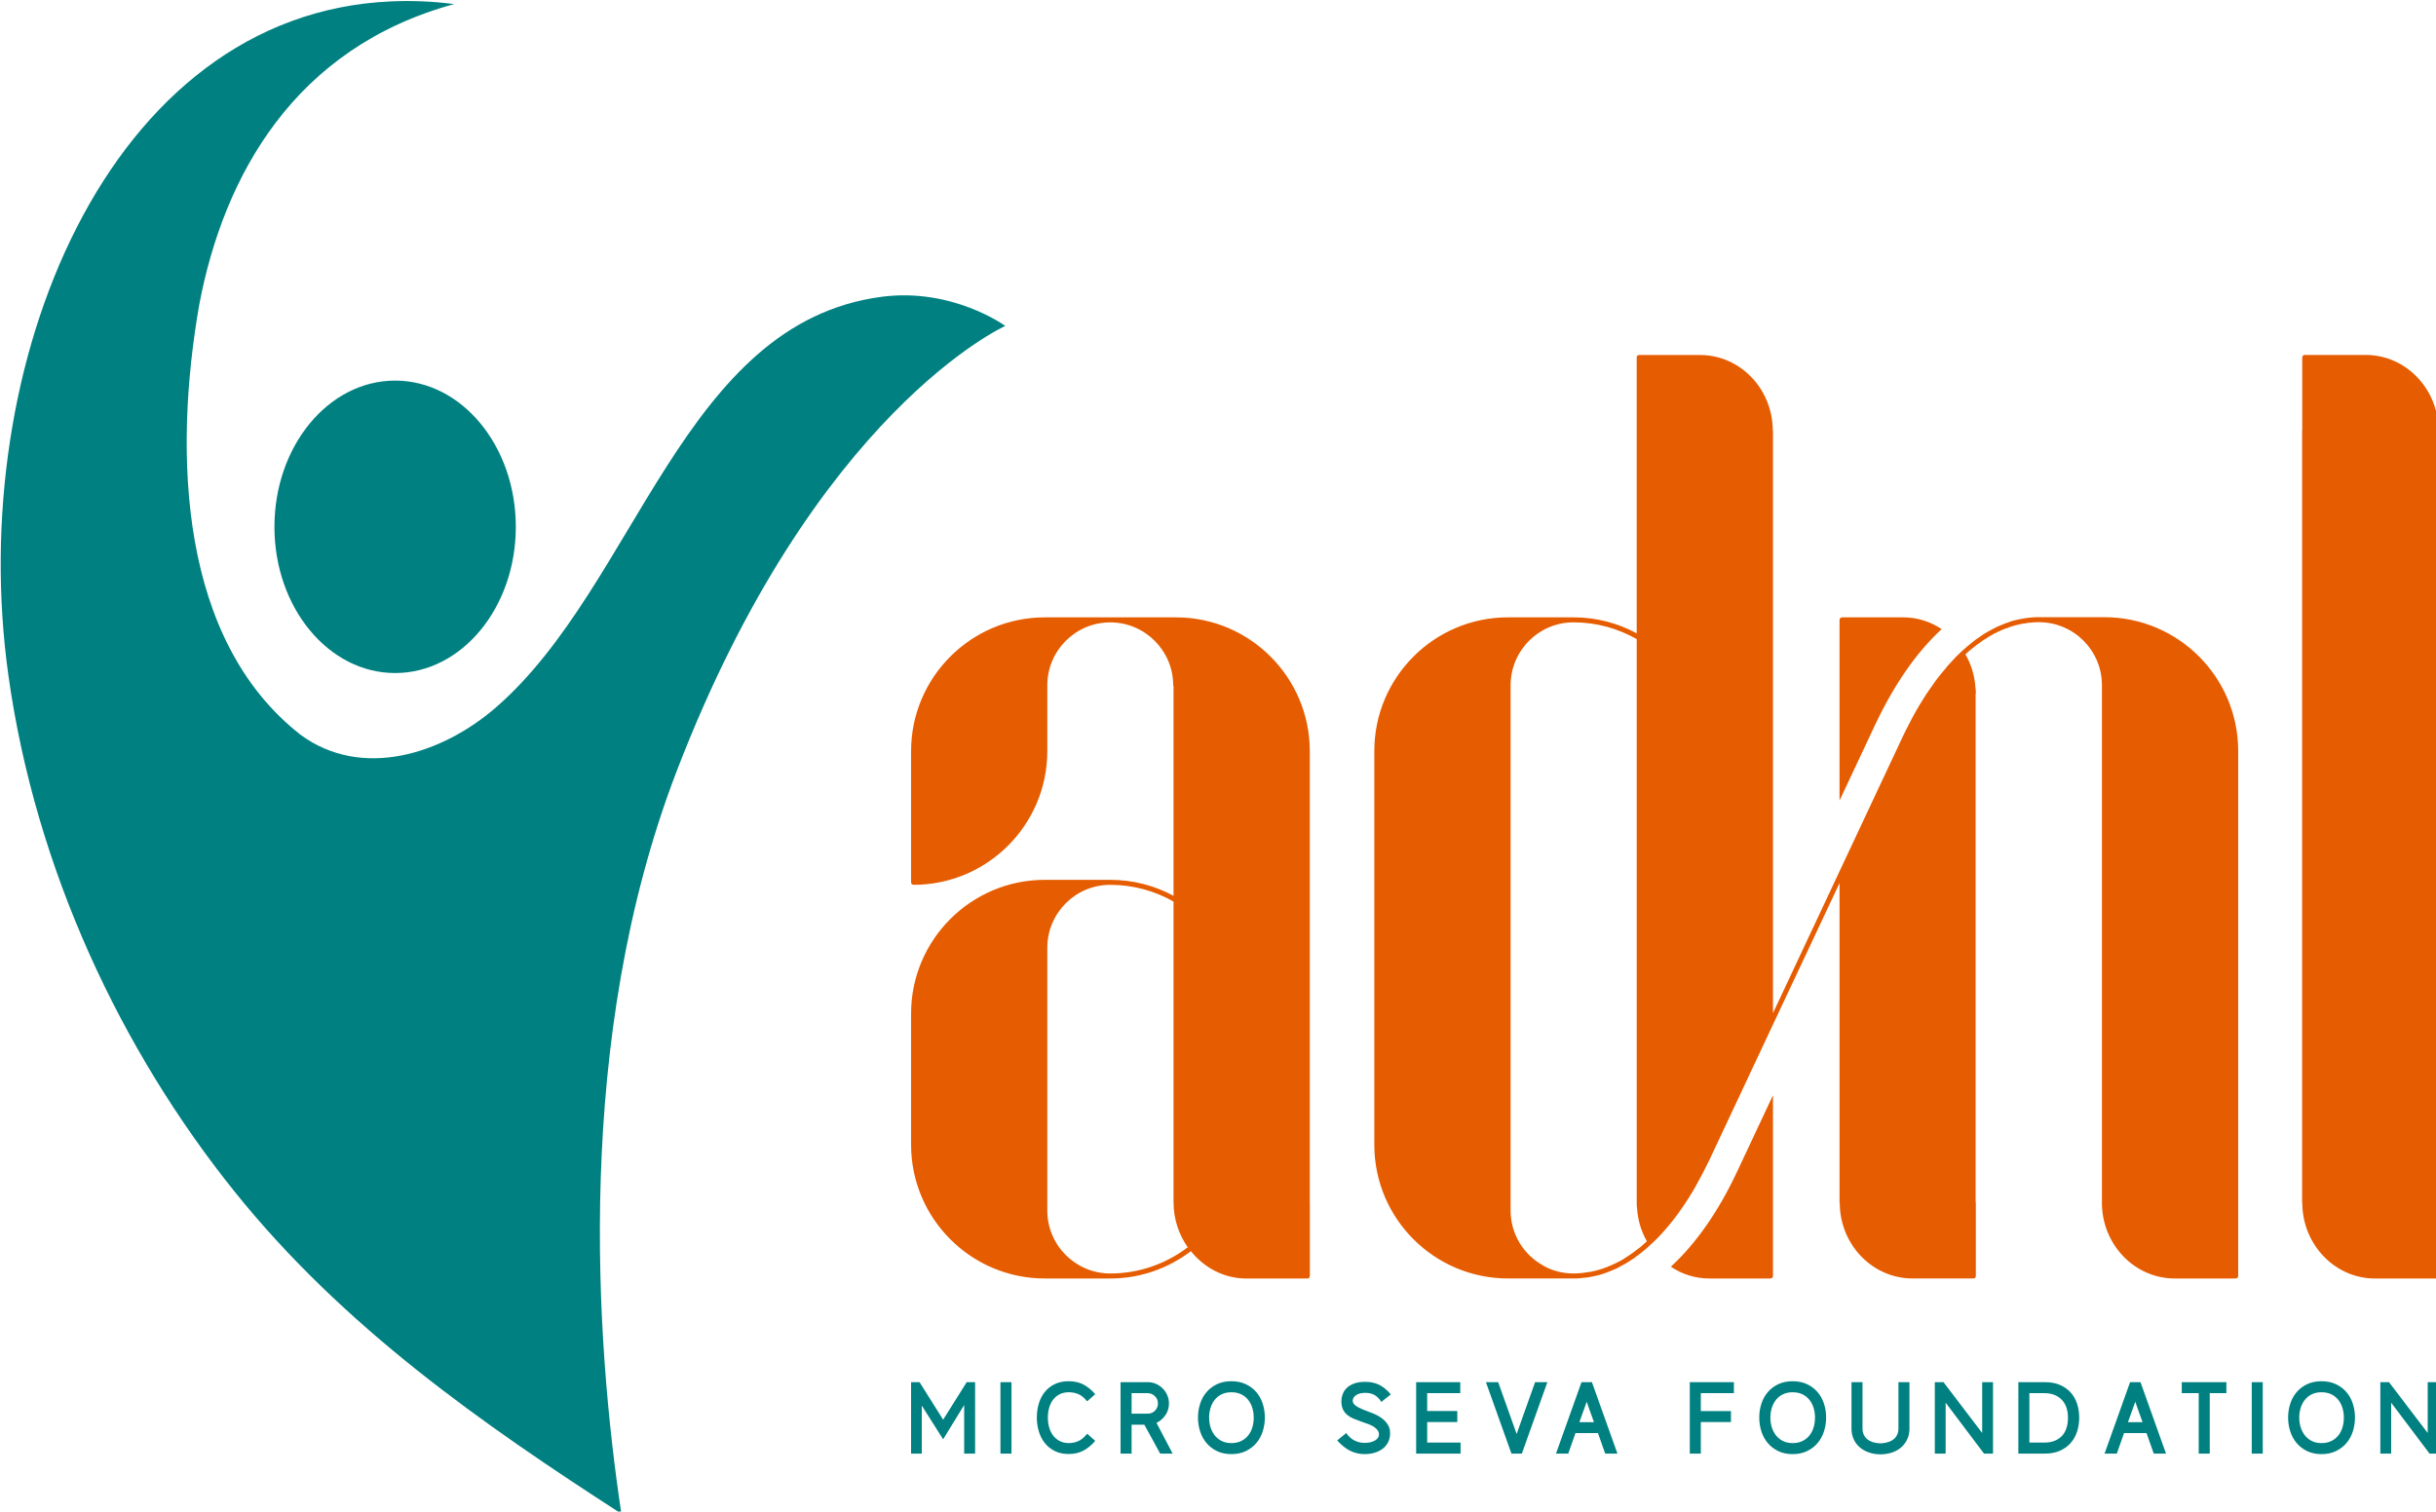
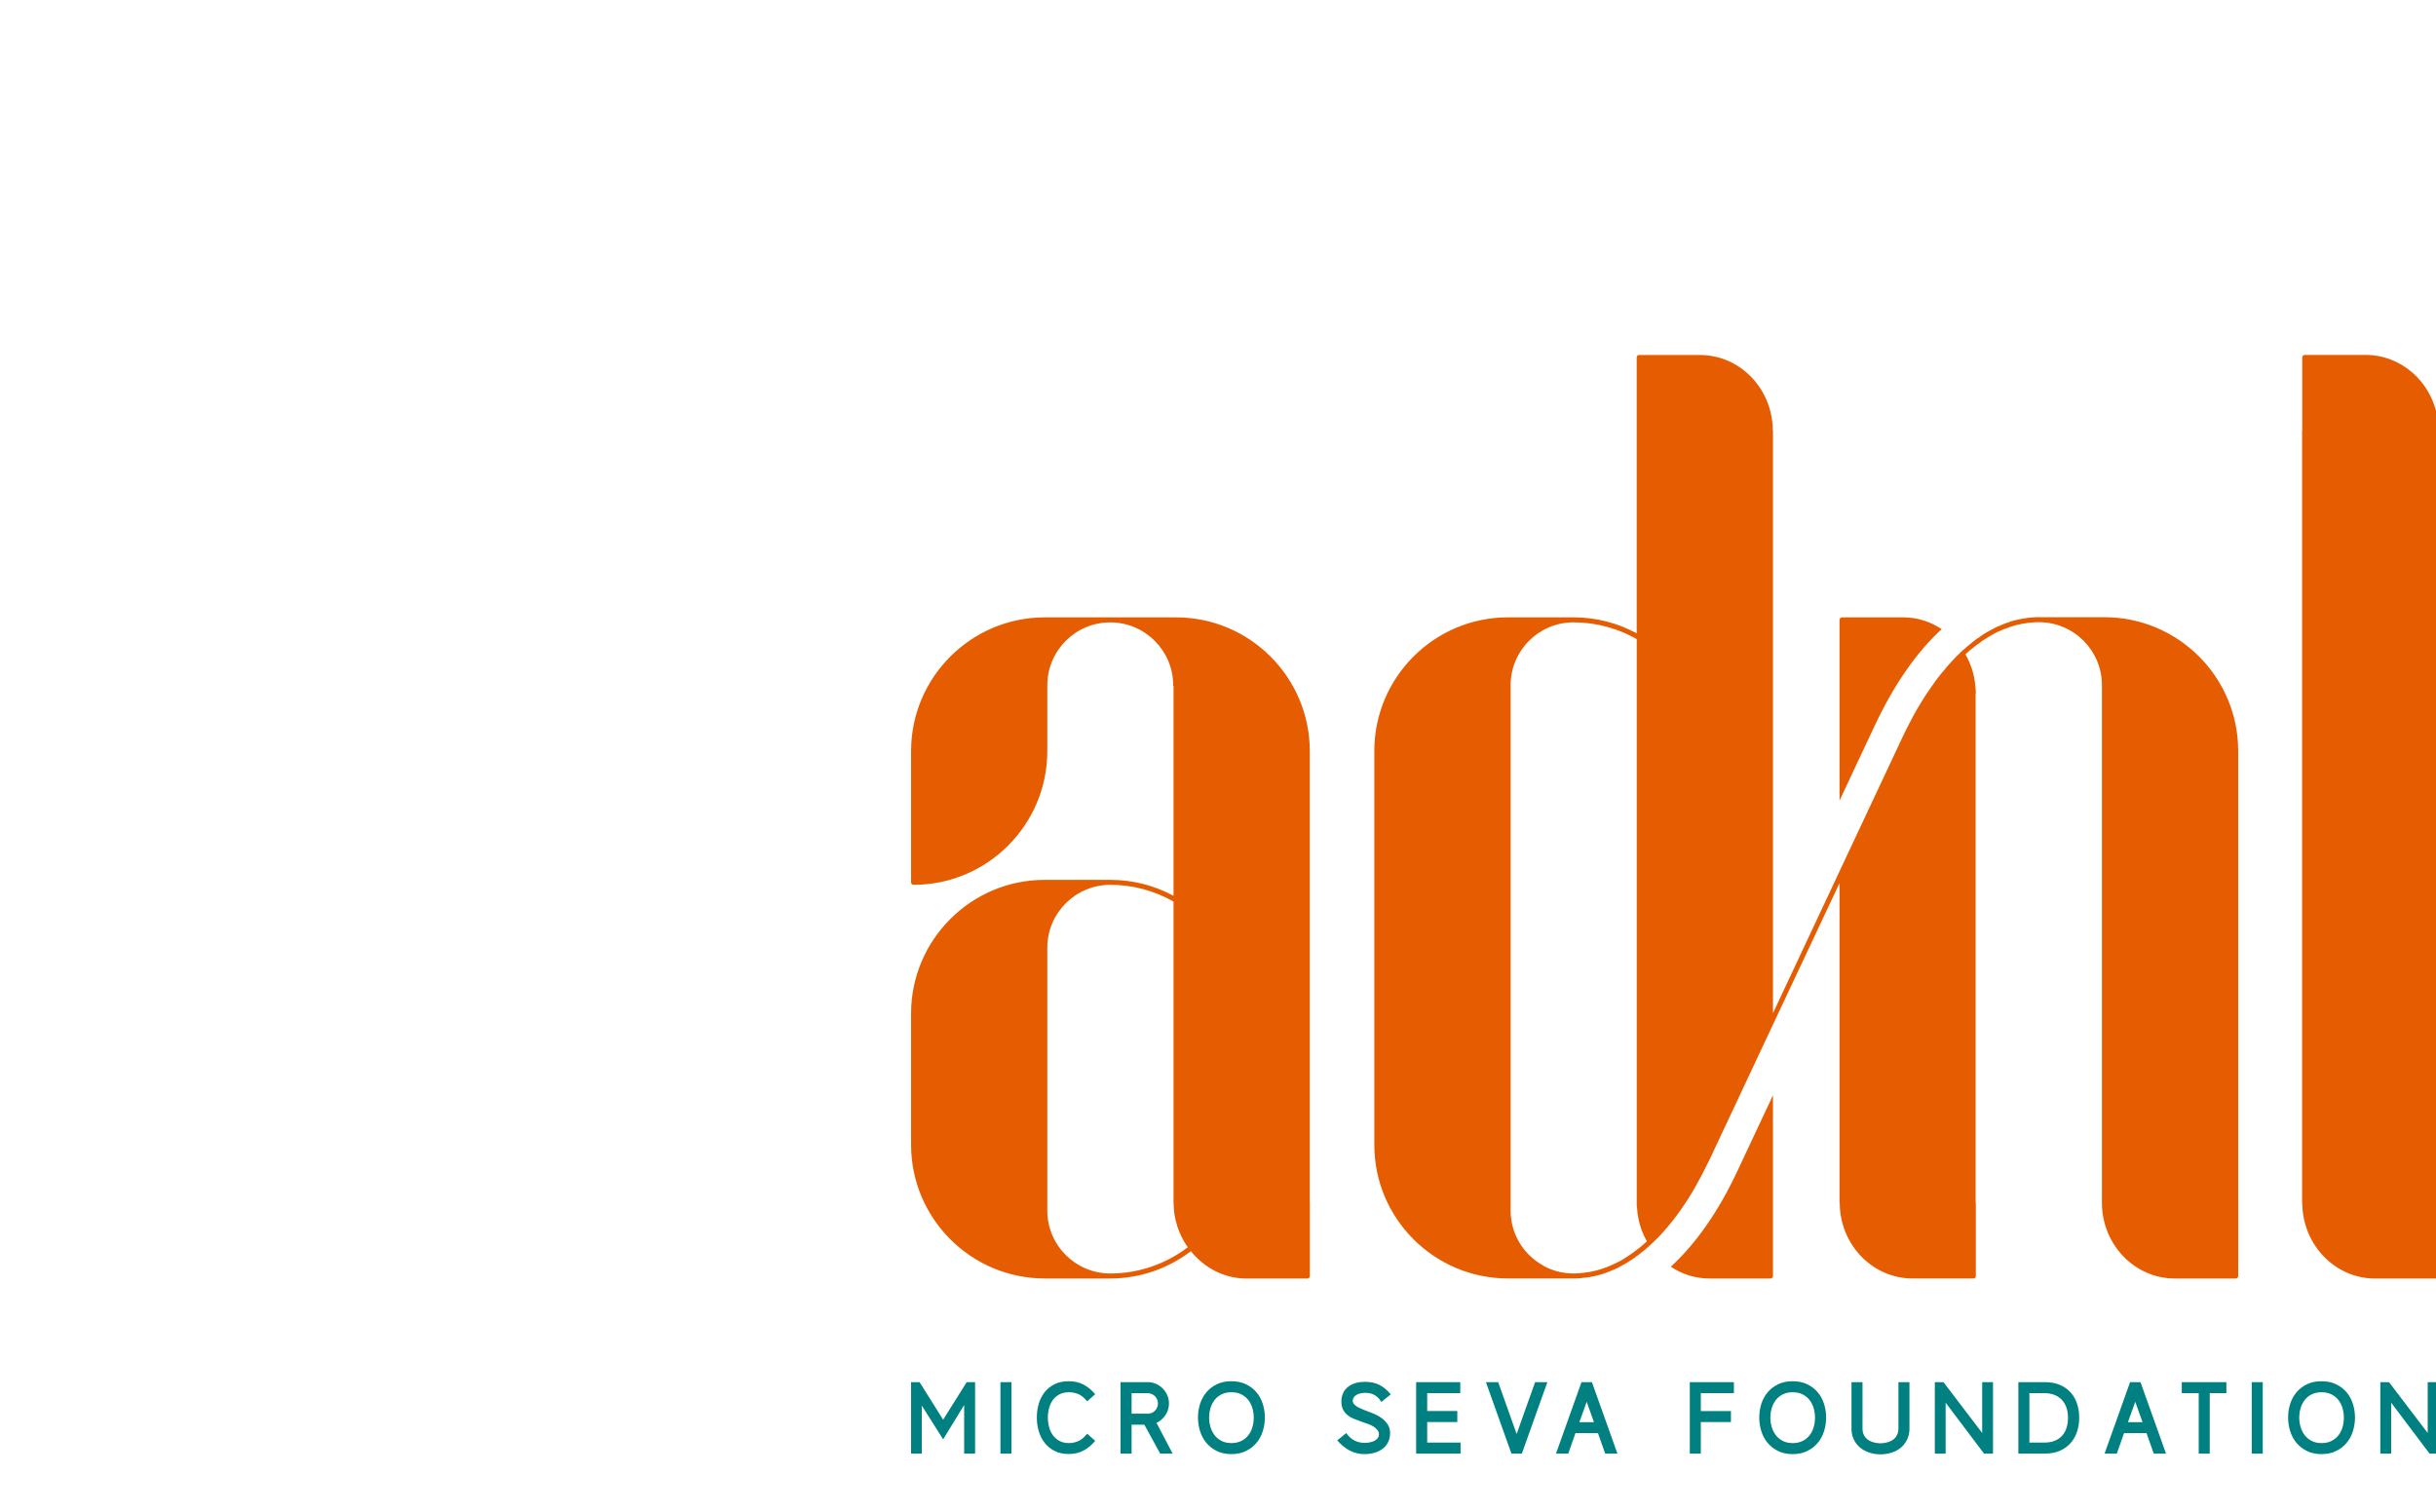
<svg xmlns="http://www.w3.org/2000/svg" xmlns:ns1="http://sodipodi.sourceforge.net/DTD/sodipodi-0.dtd" xmlns:ns2="http://www.inkscape.org/namespaces/inkscape" xml:space="preserve" width="26.432mm" height="16.404mm" version="1.1" style="clip-rule:evenodd;fill-rule:evenodd;image-rendering:optimizeQuality;shape-rendering:geometricPrecision;text-rendering:geometricPrecision" viewBox="0 0 2643.184 1640.417" id="svg23" ns1:docname="logo.svg" ns2:version="0.92.5 (2060ec1f9f, 2020-04-08)">
  <ns1:namedview pagecolor="#ffffff" bordercolor="#666666" borderopacity="1" objecttolerance="10" gridtolerance="10" guidetolerance="10" ns2:pageopacity="0" ns2:pageshadow="2" ns2:window-width="1920" ns2:window-height="1009" id="namedview25" showgrid="false" ns2:zoom="2.3787303" ns2:cx="13.817374" ns2:cy="40.941122" ns2:window-x="-8" ns2:window-y="-8" ns2:window-maximized="1" ns2:current-layer="svg23" />
  <defs id="defs4">
    <style type="text/css" id="style2">
   
    .fil2 {fill:#B02C84}
    .fil0 {fill:#B02C84;fill-rule:nonzero}
    .fil1 {fill:#FF6600;fill-rule:nonzero}
   
  </style>
    <style id="style4799" type="text/css">
   
    .fil0 {fill:teal;fill-rule:nonzero}
    .fil1 {fill:#E65C00;fill-rule:nonzero}
   
  </style>
  </defs>
  <g style="clip-rule:evenodd;fill-rule:evenodd;image-rendering:optimizeQuality;shape-rendering:geometricPrecision;text-rendering:geometricPrecision" id="g4825" transform="matrix(0.161,0,0,0.161,-976.255,-1479.002)">
    <g id="Layer_x0020_1">
      <g id="_2637654884288">
        <path id="path4804" d="m 22437.65,18984.7 -258.72,-343.29 v 343.29 h -72.95 v -481.63 h 58.47 l 260.78,342.65 v -342.65 h 72.97 v 481.63 z m -577.55,-242.89 c 0,-22.45 -3.07,-43.99 -9.26,-64.68 -6.2,-20.61 -15.62,-38.86 -28.16,-54.69 -12.63,-15.83 -28.39,-28.32 -47.14,-37.52 -18.84,-9.12 -40.87,-13.76 -66.1,-13.76 -24.75,0 -46.57,4.64 -65.34,13.76 -18.82,9.2 -34.43,21.62 -46.77,37.23 -12.41,15.55 -21.81,33.66 -28.24,54.35 -6.42,20.61 -9.62,42.42 -9.62,65.31 0,22.97 3.2,44.78 9.62,65.4 6.43,20.6 15.83,38.86 28.24,54.69 12.34,15.82 27.95,28.46 46.77,37.86 18.77,9.42 40.59,14.13 65.34,14.13 25.23,0 47.26,-4.64 66.1,-13.77 18.75,-9.2 34.51,-21.68 47.14,-37.51 12.54,-15.83 21.96,-34.08 28.16,-54.7 6.19,-20.68 9.26,-42.71 9.26,-66.1 z m 75.03,-0.63 c 0,32.08 -4.71,63.03 -14.13,92.84 -9.4,29.81 -23.6,56.12 -42.64,78.79 -19.05,22.75 -42.63,40.93 -70.87,54.69 -28.17,13.77 -60.9,20.69 -98.05,20.69 -37.17,0 -69.68,-6.92 -97.7,-20.69 -27.95,-13.76 -51.48,-31.94 -70.52,-54.69 -19.05,-22.67 -33.24,-48.98 -42.65,-78.79 -9.42,-29.81 -14.13,-60.76 -14.13,-92.84 0,-31.66 4.71,-62.26 14.13,-91.85 9.41,-29.59 23.6,-55.62 42.65,-78.09 19.04,-22.53 42.57,-40.5 70.52,-54.06 28.02,-13.55 60.53,-20.32 97.7,-20.32 37.15,0 69.88,6.77 98.05,20.32 28.24,13.56 51.82,31.53 70.87,54.06 19.04,22.47 33.24,48.5 42.64,78.09 9.42,29.59 14.13,60.19 14.13,91.85 z m -695.84,243.52 v -481.63 h 74.3 v 481.63 z m -283.03,-407.33 v 407.33 h -74.32 v -407.33 h -114.22 v -74.3 h 300.7 v 74.3 z m -426.15,269.07 h -151.32 l -48.85,138.26 h -82.57 l 172,-481.63 h 70.16 l 172,481.63 h -82.57 z m -125.22,-73.61 h 98.4 c -4.56,-13.33 -8.84,-25.23 -12.69,-35.8 -3.92,-10.55 -7.7,-20.96 -11.41,-31.29 -3.63,-10.35 -7.41,-20.97 -11.33,-32.02 -3.85,-10.99 -8.35,-23.82 -13.42,-38.52 z m -328.39,-30.3 c 0,33.51 -4.84,64.89 -14.48,94.26 -9.62,29.4 -24.17,55.06 -43.7,77.1 -19.48,21.96 -43.65,39.29 -72.6,51.92 -28.88,12.61 -62.6,18.89 -101.12,18.89 h -178.21 v -481.63 h 178.21 c 39.94,0 74.45,6.43 103.54,19.26 29.17,12.91 53.2,30.16 72.24,51.97 19.04,21.76 33.17,47.14 42.35,76.02 9.13,28.88 13.77,59.62 13.77,92.21 z m -75.73,0.71 c 0,-52.34 -14.18,-93.05 -42.64,-122.15 -28.46,-29.1 -67.18,-43.72 -116.31,-43.72 h -101.11 v 333.02 h 101.11 c 26.68,0 49.77,-3.98 69.52,-12.06 19.75,-7.97 36.24,-19.24 49.57,-33.64 13.26,-14.48 23.25,-32.02 29.88,-52.63 6.7,-20.68 9.98,-43.65 9.98,-68.82 z m -565.77,241.46 -258.71,-343.29 v 343.29 h -72.95 v -481.63 h 58.47 l 260.78,342.65 v -342.65 h 72.95 v 481.63 z m -698.63,4.84 c -11.9,0 -22.89,-0.72 -33.01,-2.07 -22.47,-3.21 -43.35,-9.2 -62.61,-17.89 -19.26,-8.7 -36.17,-20.04 -50.57,-34.1 -14.48,-13.96 -25.96,-30.43 -34.43,-49.47 -8.49,-19.04 -13.2,-40.29 -14.06,-63.69 v -319.25 h 74.3 v 311.69 c 0,16.54 2.87,30.74 8.57,42.65 5.78,11.97 13.42,21.96 23.04,29.95 9.69,8.05 20.88,14.19 33.73,18.61 12.83,4.36 26.6,7.2 41.27,8.55 2.29,0.5 4,0.72 5.21,0.72 1.15,0 2.35,0 3.78,0 h 10.27 c 1.43,0 2.63,0 3.79,0 1.2,0 2.92,-0.22 5.2,-0.72 14.69,-1.35 28.53,-4.19 41.64,-8.55 13.05,-4.42 24.39,-10.56 34.03,-18.61 9.62,-7.99 17.32,-17.98 23.01,-29.95 5.79,-11.91 8.64,-26.11 8.64,-42.65 v -311.69 h 74.3 v 319.25 c -0.92,23.4 -5.62,44.65 -14.11,63.69 -8.49,19.04 -19.98,35.66 -34.38,49.84 -14.47,14.26 -31.45,25.74 -50.91,34.45 -19.54,8.69 -40.71,14.4 -63.68,17.17 l -24.04,2.07 z m -440.55,-247.73 c 0,-22.45 -3.15,-43.99 -9.26,-64.68 -6.21,-20.61 -15.63,-38.86 -28.24,-54.69 -12.64,-15.83 -28.32,-28.32 -47.14,-37.52 -18.84,-9.12 -40.87,-13.76 -66.05,-13.76 -24.81,0 -46.55,4.64 -65.39,13.76 -18.82,9.2 -34.35,21.62 -46.77,37.23 -12.41,15.55 -21.81,33.66 -28.24,54.35 -6.43,20.61 -9.62,42.42 -9.62,65.31 0,22.97 3.19,44.78 9.62,65.4 6.43,20.6 15.83,38.86 28.24,54.69 12.42,15.82 27.95,28.46 46.77,37.86 18.84,9.42 40.58,14.13 65.39,14.13 25.18,0 47.21,-4.64 66.05,-13.77 18.82,-9.2 34.5,-21.68 47.14,-37.51 12.61,-15.83 22.03,-34.08 28.24,-54.7 6.11,-20.68 9.26,-42.71 9.26,-66.1 z m 75.02,-0.63 c 0,32.08 -4.7,63.03 -14.13,92.84 -9.4,29.81 -23.67,56.12 -42.72,78.79 -18.96,22.75 -42.62,40.93 -70.79,54.69 -28.24,13.77 -60.9,20.69 -98.07,20.69 -37.15,0 -69.73,-6.92 -97.68,-20.69 -28.02,-13.76 -51.48,-31.94 -70.52,-54.69 -19.04,-22.67 -33.32,-48.98 -42.72,-78.79 -9.42,-29.81 -14.06,-60.76 -14.06,-92.84 0,-31.66 4.64,-62.26 14.06,-91.85 9.4,-29.59 23.68,-55.62 42.72,-78.09 19.04,-22.53 42.5,-40.5 70.52,-54.06 27.95,-13.55 60.53,-20.32 97.68,-20.32 37.17,0 69.83,6.77 98.07,20.32 28.17,13.56 51.83,31.53 70.79,54.06 19.05,22.47 33.32,48.5 42.72,78.09 9.43,29.59 14.13,60.19 14.13,91.85 z m -918.82,243.52 v -481.63 h 297.21 v 74.3 h -222.92 v 120.45 h 203.02 v 74.3 h -203.02 v 212.58 z m -618.99,-138.26 h -151.39 l -48.83,138.26 h -82.59 l 172,-481.63 h 70.17 l 172,481.63 h -82.51 z m -125.29,-73.61 h 98.42 c -4.57,-13.33 -8.86,-25.23 -12.71,-35.8 -3.91,-10.55 -7.68,-20.96 -11.34,-31.29 -3.7,-10.35 -7.48,-20.97 -11.41,-32.02 -3.85,-10.99 -8.34,-23.82 -13.39,-38.52 z m -422.65,79.79 c 20.61,-58.74 41.43,-117.21 62.26,-175.49 20.9,-58.25 41.64,-116.23 62.24,-174.06 h 82.59 l -172,481.63 h -70.17 l -172,-481.63 h 82.58 z m -677.31,132.08 v -481.63 h 297.29 v 74.3 h -222.97 v 120.45 h 203.02 v 74.3 h -203.02 v 138.27 h 225.05 v 74.31 z m -246.52,-365.33 c -12.83,-15.6 -26.94,-26.81 -42.28,-33.73 -15.4,-6.85 -33.37,-10.34 -54.05,-10.34 -26.6,0 -47.36,5.21 -62.25,15.49 -14.92,10.33 -22.4,22.82 -22.4,37.49 0,9.2 3.36,17.34 9.99,24.46 6.62,7.14 15.26,13.55 25.81,19.26 10.55,5.7 22.03,11.12 34.37,16.2 12.42,5.05 24.61,9.62 36.51,13.76 h -0.71 c 13.33,4.57 28.31,10.55 45.08,17.89 16.75,7.34 32.58,16.69 47.47,28.17 14.92,11.48 27.53,25.24 37.89,41.29 10.25,16.05 15.46,35.09 15.46,57.13 0,22.94 -4.35,43.2 -13.13,60.89 -8.69,17.67 -20.81,32.44 -36.43,44.34 -15.62,11.93 -33.79,21.06 -54.7,27.17 -20.88,6.21 -43.5,9.35 -67.82,9.35 -34.35,0 -66.44,-7.34 -96.26,-22.04 -29.81,-14.69 -59.18,-38.08 -88.06,-70.17 l 60.53,-49.54 c 16.47,22.94 35.16,39.63 56.05,50.2 20.9,10.55 43.72,15.83 68.45,15.83 14.28,0 27.19,-1.36 38.87,-4.15 11.7,-2.7 21.83,-6.63 30.32,-11.68 8.48,-5 15.12,-11 19.96,-17.91 4.78,-6.85 7.21,-14.41 7.21,-22.67 0,-11.49 -3.43,-21.55 -10.35,-30.24 -6.85,-8.78 -15.61,-16.41 -26.09,-23.11 -10.55,-6.62 -22.54,-12.34 -35.8,-17.18 -13.34,-4.78 -26.18,-9.27 -38.59,-13.41 l -16.47,-6.21 c -15.6,-5.48 -30.87,-11.34 -45.78,-17.54 -14.9,-6.19 -28.3,-14.19 -40.22,-24.1 -11.9,-9.84 -21.6,-22.11 -28.88,-36.79 -7.34,-14.69 -11.04,-32.8 -11.04,-54.34 0,-16.98 2.99,-33.52 8.98,-49.57 5.91,-16.04 15.33,-30.15 28.17,-42.27 12.83,-12.2 29.37,-21.89 49.56,-29.25 20.17,-7.34 44.49,-11.04 72.95,-11.04 16.46,0 32.29,1.42 47.41,4.12 15.19,2.79 29.88,7.49 44.08,14.13 14.19,6.63 28.1,15.39 41.64,26.16 13.48,10.77 26.95,24.19 40.22,40.22 l -63.96,50.91 z m -848.16,122.44 c 0,-22.45 -3.06,-43.99 -9.25,-64.68 -6.21,-20.61 -15.63,-38.86 -28.25,-54.69 -12.63,-15.83 -28.31,-28.32 -47.13,-37.52 -18.77,-9.12 -40.8,-13.76 -66.03,-13.76 -24.75,0 -46.57,4.64 -65.34,13.76 -18.82,9.2 -34.43,21.62 -46.84,37.23 -12.34,15.55 -21.74,33.66 -28.17,54.35 -6.43,20.61 -9.62,42.42 -9.62,65.31 0,22.97 3.19,44.78 9.62,65.4 6.43,20.6 15.83,38.86 28.17,54.69 12.41,15.82 28.02,28.46 46.84,37.86 18.77,9.42 40.59,14.13 65.34,14.13 25.23,0 47.26,-4.64 66.03,-13.77 18.82,-9.2 34.5,-21.68 47.13,-37.51 12.62,-15.83 22.04,-34.08 28.25,-54.7 6.19,-20.68 9.25,-42.71 9.25,-66.1 z m 75.03,-0.63 c 0,32.08 -4.71,63.03 -14.13,92.84 -9.4,29.81 -23.61,56.12 -42.64,78.79 -19.04,22.75 -42.65,40.93 -70.87,54.69 -28.17,13.77 -60.9,20.69 -98.05,20.69 -37.17,0 -69.75,-6.92 -97.7,-20.69 -27.95,-13.76 -51.49,-31.94 -70.52,-54.69 -19.05,-22.67 -33.25,-48.98 -42.65,-78.79 -9.42,-29.81 -14.13,-60.76 -14.13,-92.84 0,-31.66 4.71,-62.26 14.13,-91.85 9.4,-29.59 23.6,-55.62 42.65,-78.09 19.03,-22.53 42.57,-40.5 70.52,-54.06 27.95,-13.55 60.53,-20.32 97.7,-20.32 37.15,0 69.88,6.77 98.05,20.32 28.22,13.56 51.83,31.53 70.87,54.06 19.03,22.47 33.24,48.5 42.64,78.09 9.42,29.59 14.13,60.19 14.13,91.85 z m -812.14,48.85 h -86.01 v 194.67 h -74.31 v -481.63 h 183.06 c 19.68,0 38.14,3.78 55.33,11.34 17.26,7.63 32.37,17.9 45.42,31.01 13.13,13.06 23.39,28.32 30.95,45.71 7.62,17.47 11.4,36.02 11.4,55.77 0,28.88 -7.9,55.06 -23.73,78.45 -15.84,23.38 -35.94,40.78 -60.26,52.26 l 108.75,207.09 h -83.94 z m -86.01,-74.32 h 108.75 c 9.62,0 18.53,-1.7 26.8,-5.2 8.27,-3.42 15.48,-8.2 21.69,-14.41 6.2,-6.21 11.11,-13.54 14.75,-22.03 3.72,-8.49 5.56,-17.55 5.56,-27.17 0,-19.26 -6.69,-35.57 -19.97,-48.85 -13.32,-13.32 -29.59,-20.17 -48.83,-20.68 h -108.75 z m -638.73,25.47 c 0,-31.66 4.21,-62.18 12.7,-91.58 8.47,-29.3 21.6,-55.32 39.22,-78.07 17.68,-22.68 40.06,-40.79 67.1,-54.35 27.09,-13.55 58.97,-20.32 95.62,-20.32 39.01,0 72.8,7.85 101.56,23.39 28.66,15.62 54.4,36.95 77.36,64.04 l -54.34,48.14 c -19.75,-24.32 -39.58,-40.59 -59.53,-48.86 -19.97,-8.27 -41.15,-12.41 -63.62,-12.41 -24.32,0 -45.43,4.71 -63.33,14.13 -17.89,9.42 -32.66,22.04 -44.34,37.87 -11.71,15.82 -20.32,34.08 -25.82,54.69 -5.49,20.68 -8.27,42 -8.27,63.96 0,22.04 2.78,43.36 8.27,64.05 5.5,20.6 14.11,38.93 25.82,55.05 11.68,16.03 26.45,28.88 44.34,38.5 17.9,9.62 39.01,14.48 63.33,14.48 22.47,0 43.79,-4.49 63.96,-13.48 20.2,-8.92 39.95,-25.53 59.19,-49.85 l 54.34,48.14 c -22.47,27.09 -48.14,48.63 -77.09,64.68 -28.88,16.05 -62.82,24.09 -101.83,24.09 -36.65,0 -68.53,-6.99 -95.62,-20.95 -27.04,-13.99 -49.42,-32.46 -67.1,-55.41 -17.62,-22.96 -30.75,-49.21 -39.22,-78.81 -8.49,-29.59 -12.7,-59.96 -12.7,-91.12 z m -245.16,243.52 v -481.63 h 74.3 v 481.63 z m -244.52,0 v -327.46 l -141.7,231.18 -143.84,-227.11 v 323.39 h -72.24 v -481.63 h 57.13 l 158.95,253.22 158.87,-253.22 h 56.48 v 481.63 z" class="fil0" ns2:connector-curvature="0" style="fill:#008080;fill-rule:nonzero" />
        <path id="path4806" d="m 22070.62,17804.58 h 410.75 c 9.27,0 16.83,-7.56 16.83,-16.83 v -494.32 c 0,-1.21 -1.08,-1.99 -1.37,-3.06 v -5197.14 c 0.29,-1.23 1.37,-2.07 1.37,-3.29 0,-281.73 -220.22,-511.08 -490.9,-511.08 h -410.75 c -9.35,0 -16.9,7.56 -16.9,16.83 v 491.97 c -0.15,0.86 -0.94,1.49 -0.94,2.28 v 5203.49 c 0,1.23 0.94,1.94 1.23,3 1.64,280.4 220.98,508.15 490.61,508.15 z M 19149.4,13427.22 c -74.08,-49.84 -163.02,-79.51 -259.92,-79.51 h -410.82 c -9.42,0 -17.47,8.13 -17.47,17.55 0,1.35 0,492.9 0,494.25 v 723.22 l 241.02,-513.07 c 128.01,-270.78 278.84,-487.57 447.19,-642.44 z m -1824.97,4297.57 c 75.44,51.2 164.37,79.52 260.01,79.52 h 410.74 c 9.41,0 17.47,-6.78 17.47,-16.19 v -1218.84 l -241.02,513.16 c -127.94,273.32 -280.18,488.82 -447.2,642.35 z m 3823.44,-431.78 v -3044.94 c 0,-496.96 -404.27,-901.29 -901.29,-901.29 h -440.34 c -0.29,0 -0.58,-0.43 -1,-0.43 -44.43,0 -88.85,5.42 -133.35,14.84 -2.63,0 -3.98,1.35 -6.71,1.35 -14.82,2.72 -29.58,6.77 -44.43,10.77 -5.4,1.35 -9.4,4.07 -14.82,5.42 -1.35,0 -1.35,0 -2.7,1.35 -17.47,5.35 -36.39,12.13 -53.86,20.19 -20.17,8.06 -41.78,17.47 -61.95,29.59 -14.85,8.13 -30.96,16.18 -45.79,25.6 -10.77,6.77 -21.54,13.47 -32.31,21.54 -18.89,12.12 -37.71,25.59 -55.26,40.44 -20.17,16.17 -40.37,33.64 -60.61,51.18 -9.42,9.42 -20.19,17.47 -29.59,28.24 -10.77,9.5 -20.19,18.9 -29.67,29.67 -9.41,10.77 -20.19,21.54 -30.96,33.66 -10.75,12.13 -21.52,22.89 -30.94,36.37 -21.62,24.24 -41.79,49.83 -61.96,76.73 -14.84,20.26 -29.66,41.78 -44.43,63.32 -13.47,18.9 -26.96,39.09 -39.09,59.26 -32.29,51.2 -64.68,106.39 -94.27,165.65 -16.17,31.02 -32.29,61.98 -47.13,94.27 l -424.22,903.72 -448.54,956.19 v -3925.91 c 0,-1.27 0,-1.27 -1.36,-2.62 -1.35,-280.19 -220.84,-507.81 -490.18,-507.81 h -410.82 c -9.42,0 -16.12,6.79 -16.12,16.19 0,1.35 0,496.96 0,496.96 v 1362.95 c -126.64,-68.68 -272.04,-107.75 -425.56,-107.75 h -441.79 c -496.95,0 -900.99,404.03 -900.99,901 v 2654.59 c 0,496.82 404.04,900.86 900.99,900.86 h 441.79 c 18.82,0 36.36,0 53.83,-2.72 6.77,-1.35 16.19,-2.7 24.24,-2.7 h 6.7 c 2.72,-1.35 5.42,-1.35 8.12,-1.35 2.72,0 4,-1.29 6.72,-1.29 2.71,0 5.42,-1.36 8.13,-1.36 6.69,-1.35 14.76,-2.7 21.54,-4.05 21.52,-4.07 43.06,-9.42 64.6,-16.19 6.78,-2.65 14.83,-5.35 22.9,-8.07 9.47,-2.7 18.89,-6.7 28.29,-10.75 6.72,-2.73 12.12,-5.43 18.84,-8.07 4.05,-1.35 9.48,-4.05 13.47,-5.42 10.78,-4.06 21.54,-9.41 32.37,-16.18 5.35,-2.65 10.77,-5.35 17.47,-9.42 26.97,-13.47 52.56,-30.94 79.45,-48.49 4.07,-2.64 8.12,-5.34 12.12,-9.41 0,0 1.35,-1.36 2.85,-2.71 9.42,-5.35 20.19,-13.41 29.59,-21.54 20.26,-14.84 40.43,-32.31 60.63,-51.2 18.89,-16.12 37.71,-35.02 56.61,-53.84 35.01,-36.36 70.02,-76.73 103.68,-119.86 17.47,-21.55 33.67,-44.44 49.84,-67.33 35.01,-49.83 70.18,-103.69 102.34,-161.65 32.3,-57.91 64.68,-119.81 95.62,-184.49 l 424.22,-903.71 448.48,-953.48 v 2154.85 c 0,1.35 0,1.35 1.35,2.7 1.35,280.11 220.93,507.73 490.27,507.73 h 410.75 c 9.47,0 16.17,-6.77 16.17,-16.19 v -494.24 c 0,-1.35 0,-2.73 -1.35,-4.08 v -3427.59 c 1.35,-1.35 1.35,-1.35 1.35,-2.7 0,-13.47 0,-26.89 -2.85,-40.37 -5.34,-80.79 -29.59,-156.24 -67.31,-222.27 18.82,-17.47 39.07,-35.01 59.26,-49.77 12.12,-10.77 24.24,-18.89 36.37,-26.96 10.77,-9.4 22.89,-17.54 35.01,-24.24 18.82,-13.47 39.06,-24.25 57.9,-35.01 17.55,-9.43 35.02,-18.82 52.56,-25.45 14.75,-6.72 28.23,-12.14 43.07,-16.2 8.05,-4 16.19,-6.7 25.59,-9.41 20.19,-6.7 40.44,-12.13 61.98,-16.2 8.05,-2.63 16.12,-3.98 24.24,-3.98 16.12,-4.07 32.3,-5.42 49.77,-6.77 16.04,-1.3 31.94,-2.65 49.21,-2.65 0.22,0 0.57,0.37 0.79,0.37 233.96,0 424.21,190.31 424.21,424.29 v 3488.2 c 0,0.07 -0.14,0.22 -0.14,0.35 0,281.75 220.21,511.15 490.9,511.15 h 410.75 c 9.35,0 16.83,-7.56 16.83,-16.89 v -494.26 c 0.2,0 0,-0.13 -0.14,-0.21 z m -4010.61,283.67 c -8.08,6.7 -16.12,14.83 -25.62,21.54 -16.12,12.12 -32.29,24.25 -48.49,36.37 -1.27,1.35 -3.99,2.7 -5.34,4.05 -1.35,1.37 -2.7,1.37 -4.07,2.65 -10.77,6.77 -20.18,13.47 -30.8,20.24 -14.84,10.78 -29.67,18.84 -44.43,26.89 -18.9,9.5 -37.72,18.9 -56.62,26.97 -8.06,2.7 -14.76,6.77 -22.88,9.4 -6.71,4.07 -14.85,6.77 -22.9,8.12 -6.7,4 -14.84,6.72 -21.54,8.07 -20.17,6.7 -40.44,12.12 -61.96,16.19 -8.07,2.63 -16.12,3.98 -24.26,3.98 -16.1,2.72 -32.29,5.42 -49.83,6.77 -16.13,1.38 -33.67,2.65 -49.79,2.65 -74.08,0 -144.11,-18.82 -204.71,-52.48 v -1.35 c -130.66,-71.38 -219.58,-210.08 -219.58,-370.39 v -3540.68 c 0,-234.32 189.91,-424.24 424.29,-424.24 154.9,0 300.3,41.72 425.59,113.11 v 3799.33 c 0,13.47 0,25.59 2.63,38.99 v 1.37 c 5.42,79.5 28.31,153.53 66.05,219.56 -9.57,8.05 -17.62,16.12 -25.74,22.89 z m -4032.16,227.63 h 441.05 c 204.15,0 392.2,-69.12 543.44,-183.98 90.07,111.67 223.41,184.25 374.1,184.25 h 410.96 c 9.27,0 16.83,-7.56 16.83,-16.83 v -494.32 c 0,-0.49 -0.57,-0.78 -0.57,-1.35 v -3042.81 c 0,-496.94 -404.34,-901.43 -901.43,-901.43 -0.37,0 -0.64,0.44 -1.08,0.59 -0.34,0 -0.64,-0.59 -1.06,-0.59 h -882.24 c -496.97,0 -901.31,404.49 -901.31,901.43 v 884.61 c 0,9.27 7.56,16.83 16.84,16.83 496.96,0 901.28,-404.32 901.28,-901.44 v -443.33 c 0,-233.96 190.26,-424.29 424.24,-424.29 233.96,0 424.22,190.48 424.22,424.29 0,2.14 1.5,3.64 2.28,5.64 v 1413.23 c -127,-68.61 -272.26,-107.62 -426.5,-107.62 h -441.05 c -496.97,-0.13 -901.31,404.12 -901.31,901.16 v 884.38 c 0,497.09 404.34,901.58 901.31,901.58 z m 16.81,-2229.37 c 0,-233.97 190.33,-424.23 424.24,-424.23 155.03,0 300.5,41.36 426.5,112.96 v 2029.76 c 0,0.3 0.29,0.44 0.29,0.59 0.2,112.45 36.37,215.48 95.77,299.91 -145.63,110.32 -326.19,176.72 -522.56,176.72 -233.98,0 -424.24,-190.34 -424.24,-424.3 z" class="fil1" ns2:connector-curvature="0" style="fill:#e65c00;fill-rule:nonzero" />
-         <path id="path4808" d="m 8697.49,9195.83 c 141.55,-6.29 284.45,-0.57 426.42,18.17 -1075.49,293.59 -1551.41,1154.24 -1716.91,2022.5 -177.79,1012.96 -133.51,2268.94 685.43,2905.25 410.87,299.01 949.21,130.42 1315.52,-188.54 949.2,-826.42 1255.35,-2589.71 2597.68,-2766.28 478.64,-62.66 833.12,196.47 833.12,196.47 0,0 -1283.51,575.27 -2215.89,3004.36 -691.14,1801.44 -546.38,3838.78 -371.46,5002.34 C 9320.45,18789.17 8380.15,18135.39 7643.38,17217.27 6881.72,16268.35 6303.82,15051.8 6119.99,13737.85 5828.05,11652.81 6785.31,9280.68 8697.49,9195.83 Z m 29.02,4527.33 c -448.97,0 -813.37,-441.42 -813.37,-985.3 0,-544.52 364.4,-985.92 813.37,-985.92 449.47,0 813.44,441.4 813.44,985.92 0,543.88 -363.97,985.3 -813.44,985.3 z" class="fil0" ns2:connector-curvature="0" style="fill:#008080;fill-rule:nonzero" />
      </g>
    </g>
  </g>
</svg>